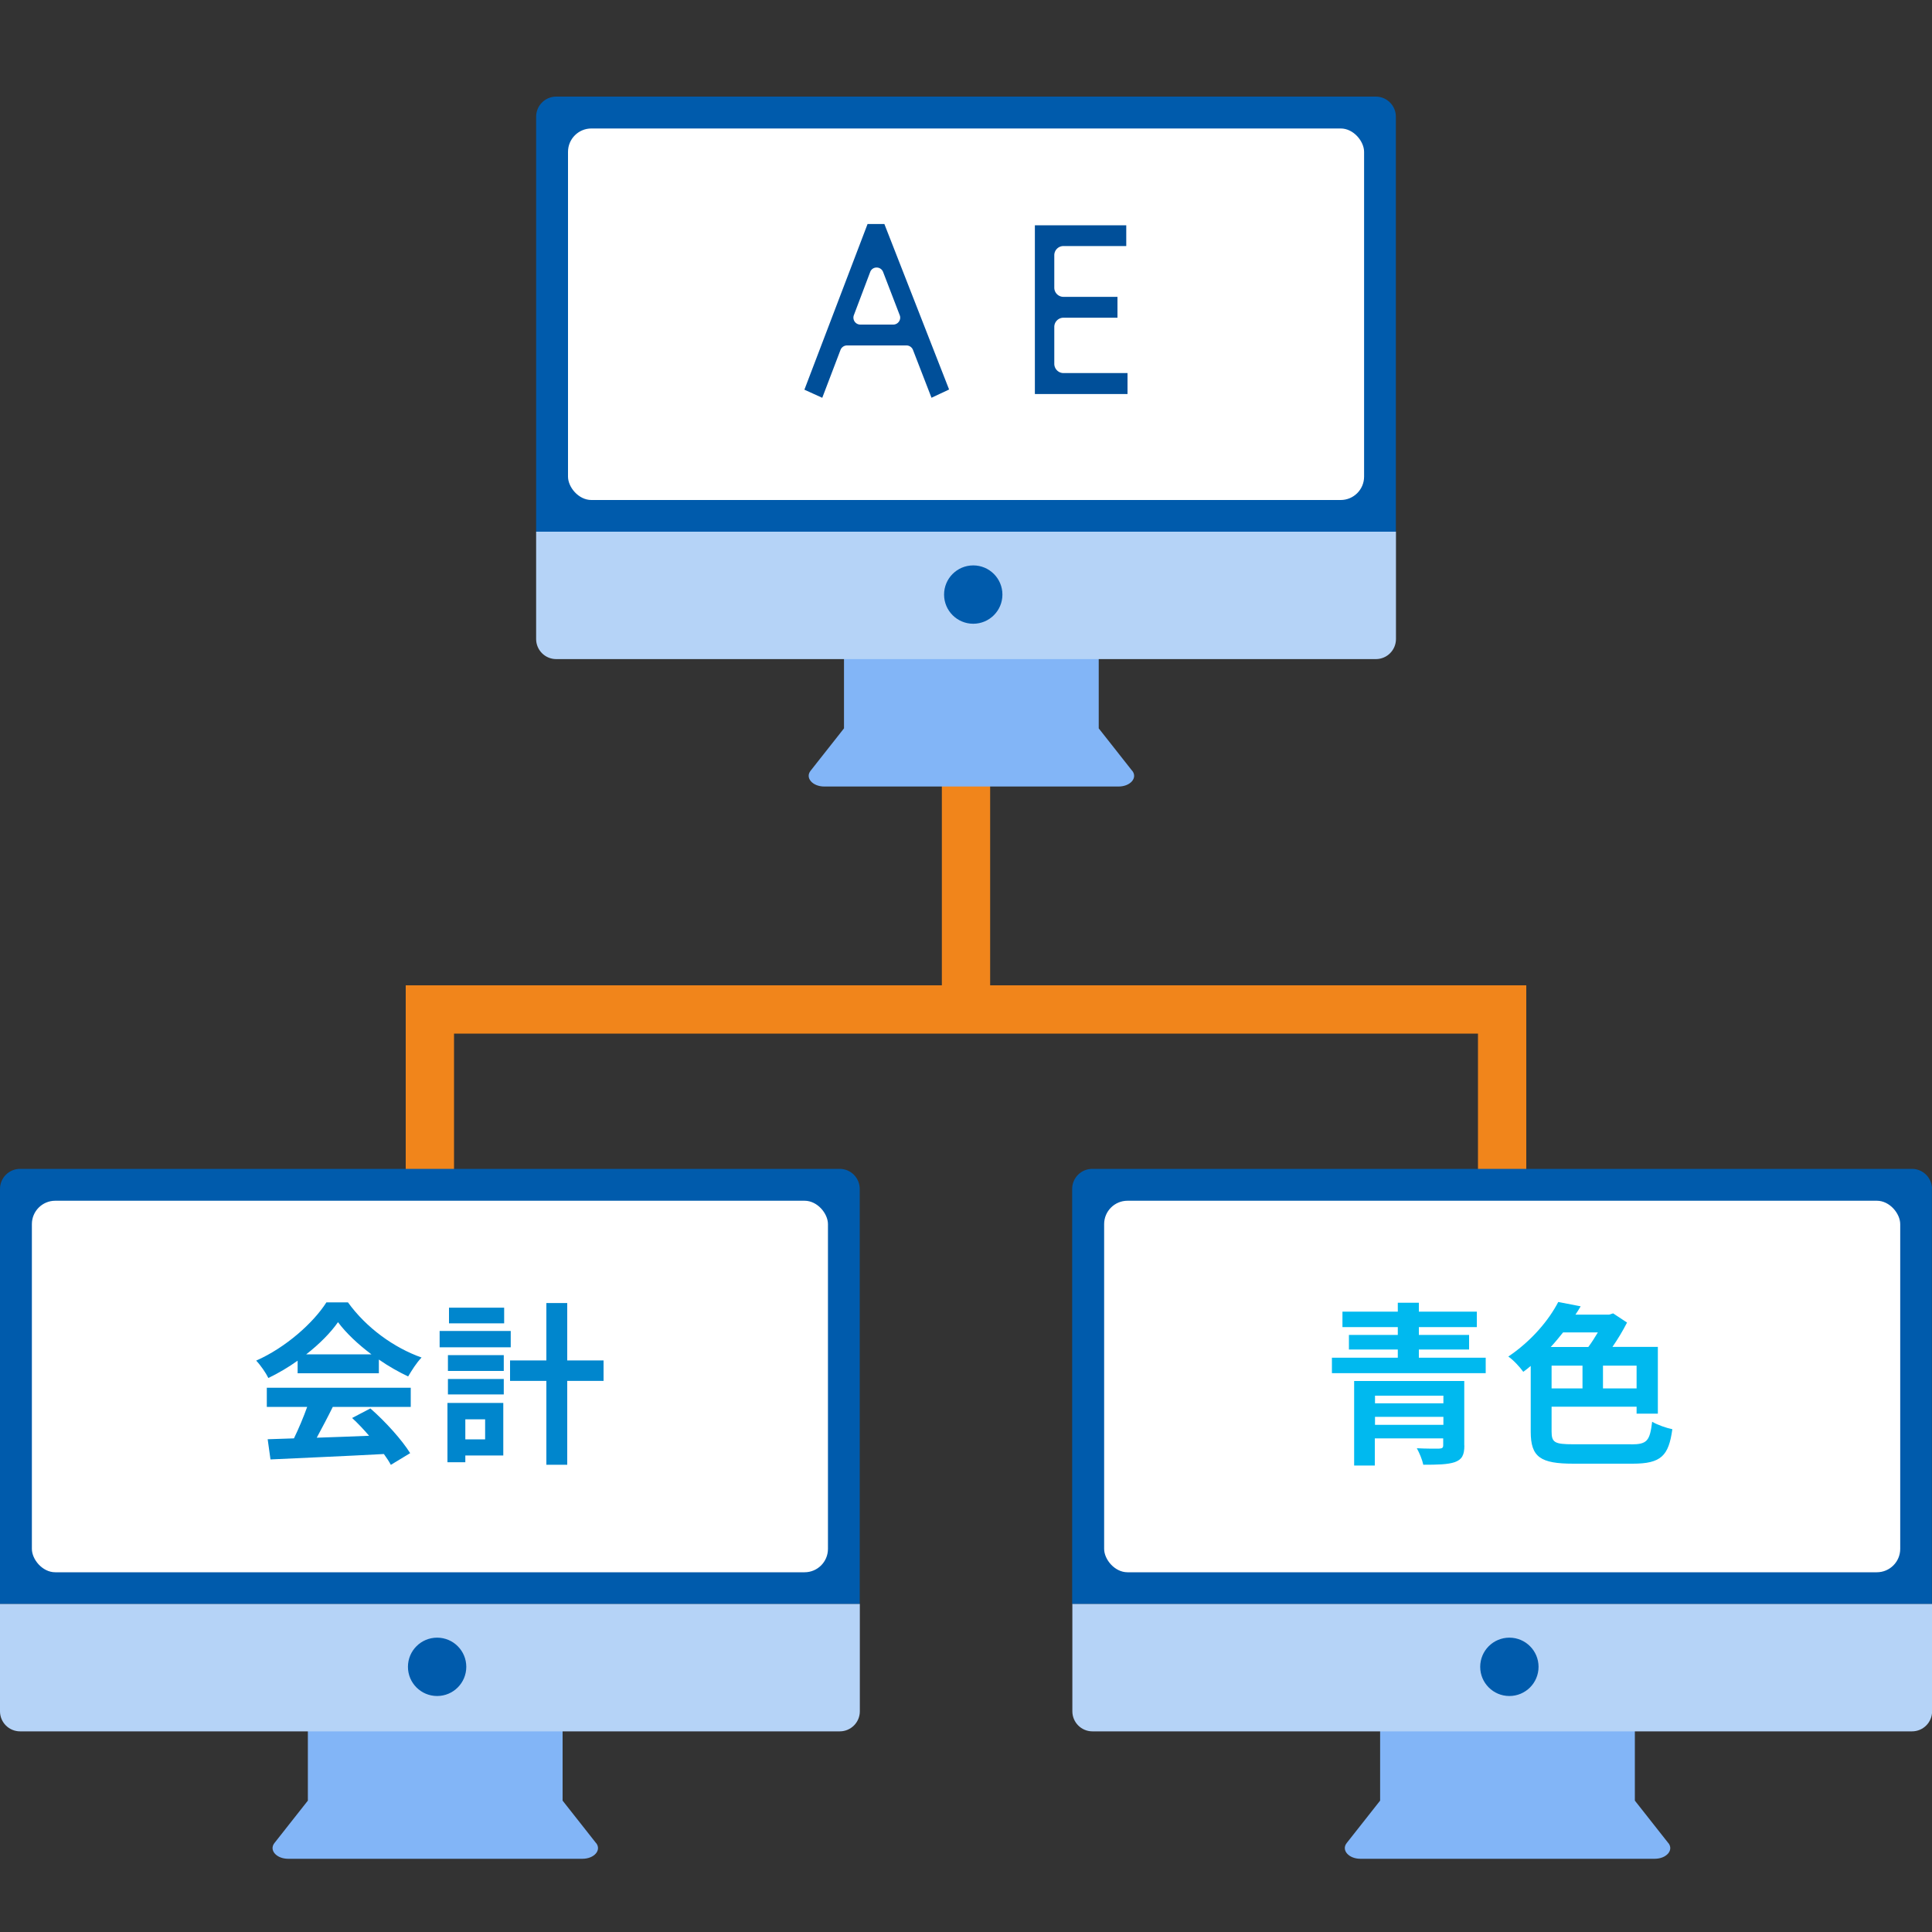
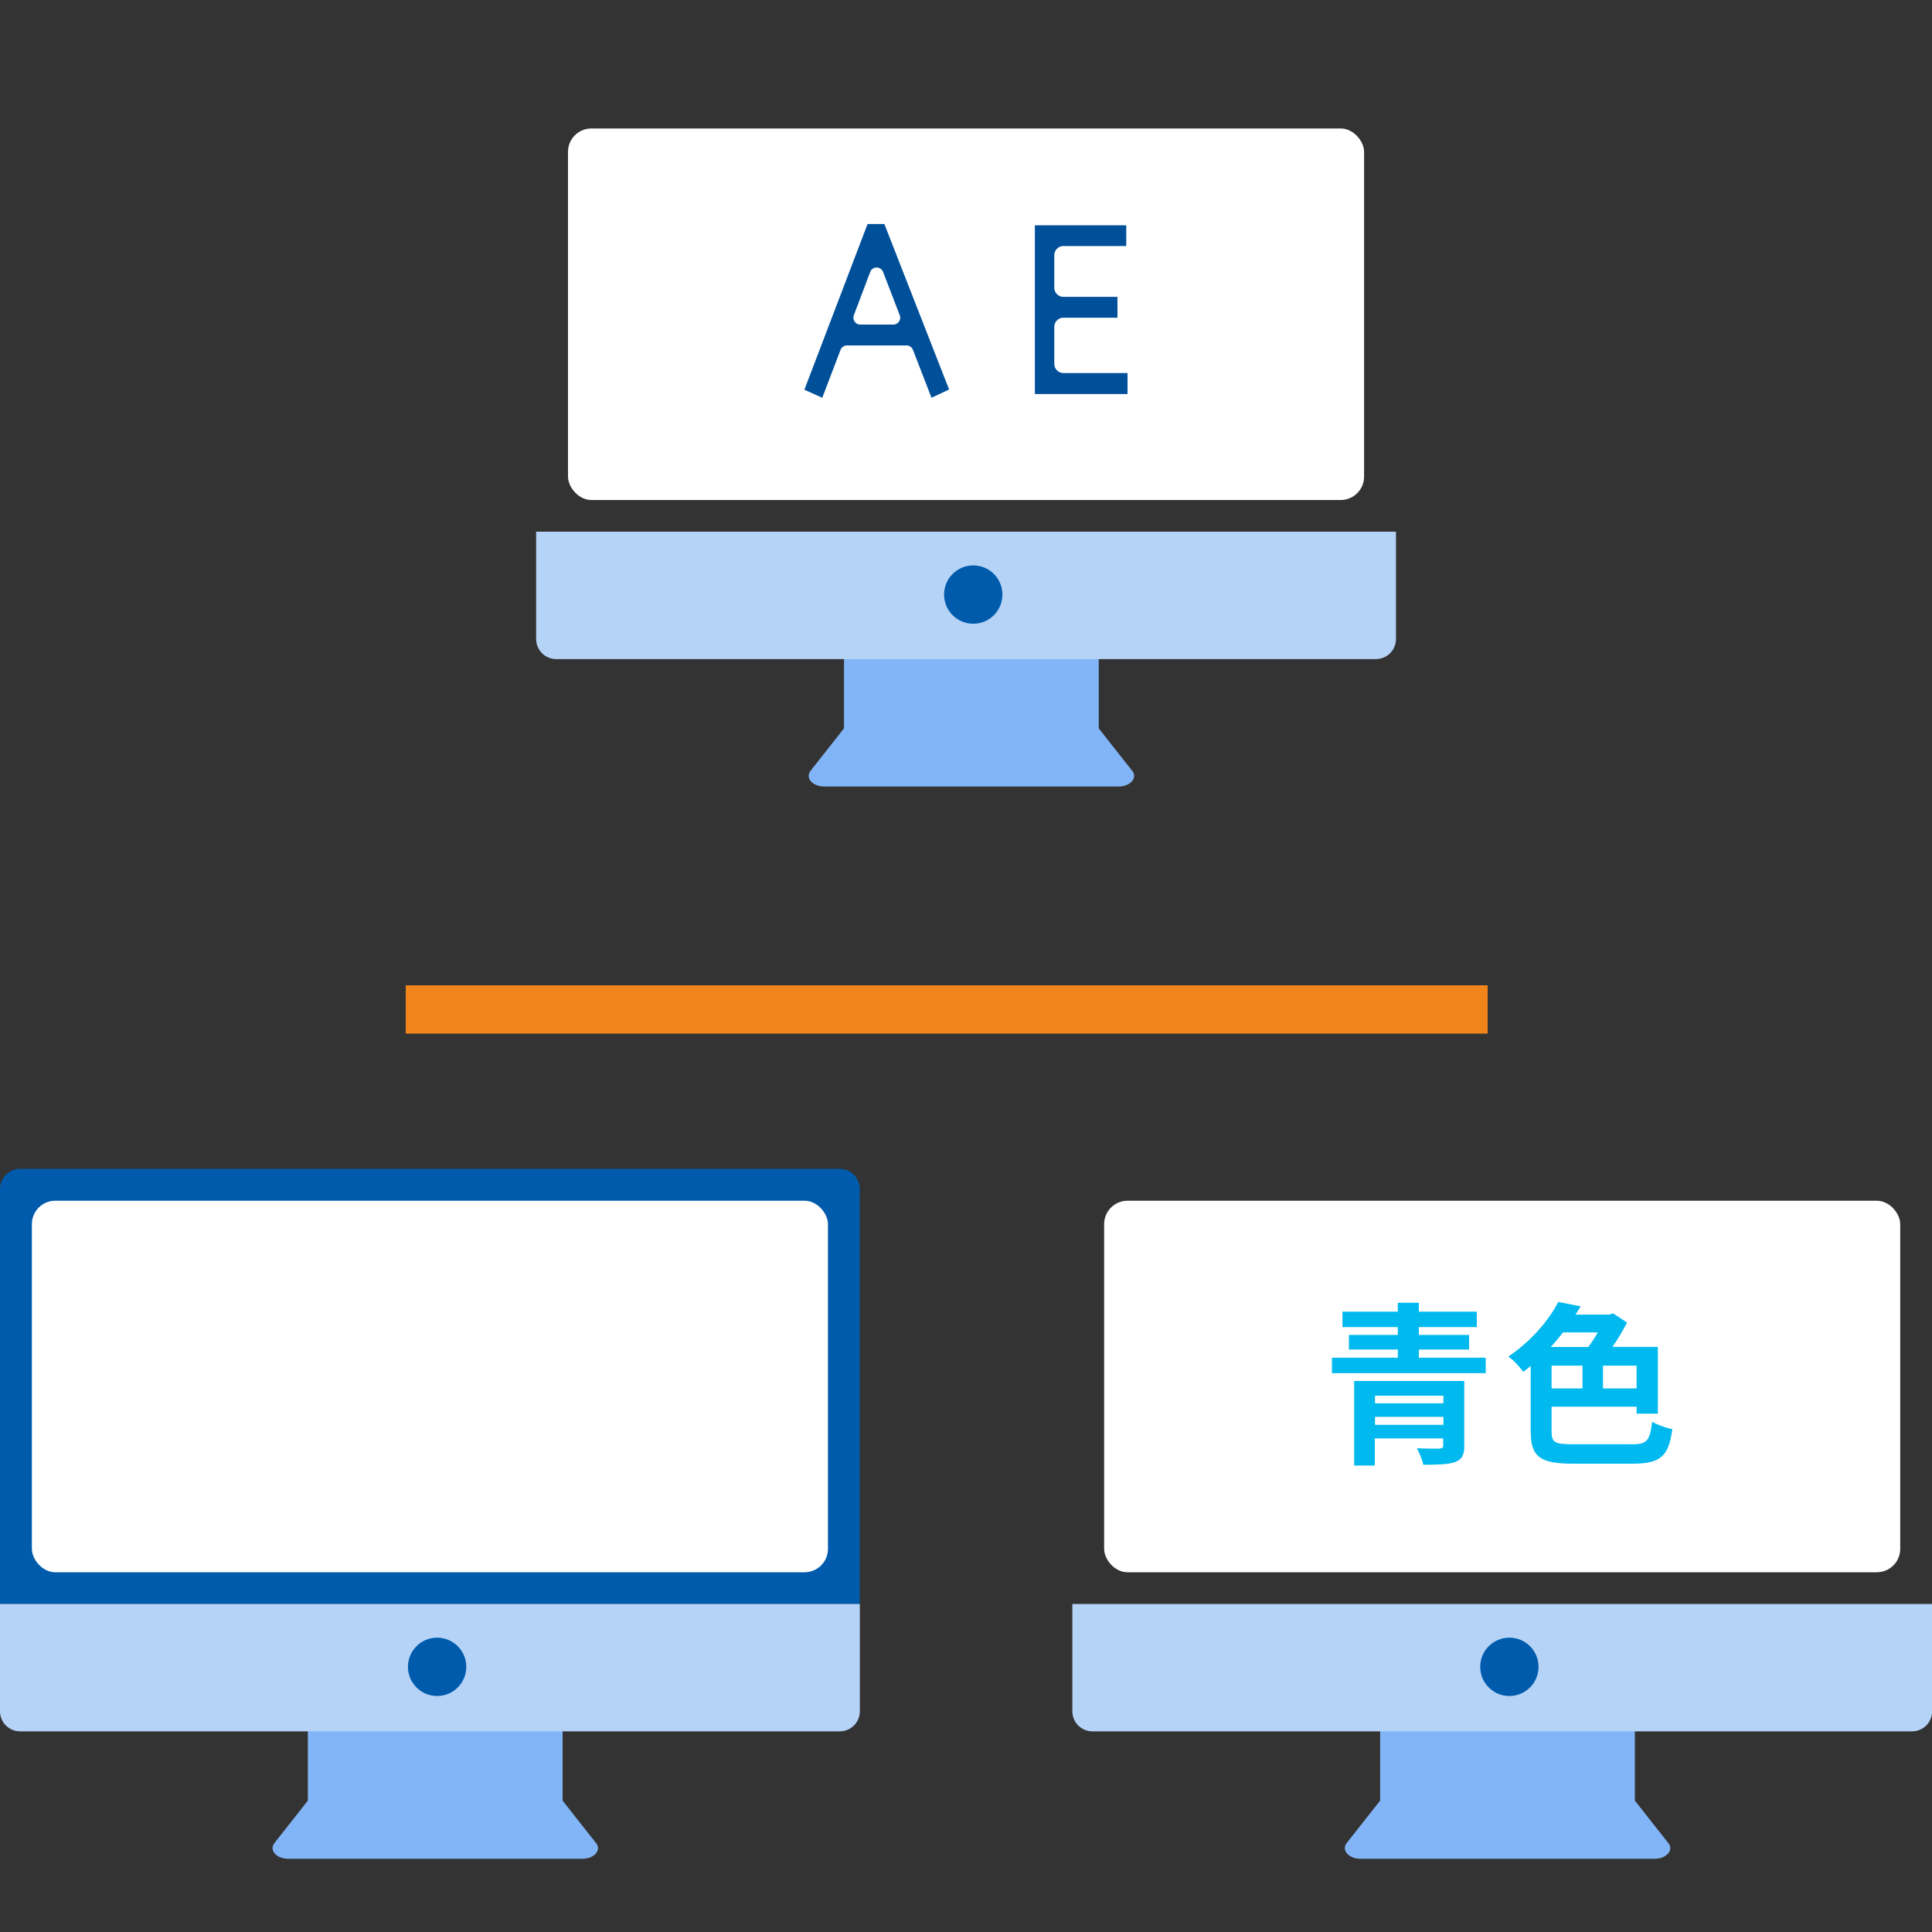
<svg xmlns="http://www.w3.org/2000/svg" id="a" data-name="レイヤー 1" width="200" height="200">
  <rect width="100%" height="100%" fill="#333333" stroke="none" />
  <defs>
    <style>.b{fill:#fff}.c{fill:#82b5f7}.d{fill:#f1851b}.e{fill:#b5d3f7}.g{fill:#005bac}</style>
  </defs>
-   <path class="d" d="M97.5 81h5v22h-5zM42 102h5v22h-5zm111 0h5v39h-5z" />
  <path class="d" transform="rotate(90 98 104.5)" d="M95.5 48.5h5v112h-5z" />
  <path class="c" d="M61.7 190.79l-3.46-4.39v-8.27H31.87v8.27l-3.46 4.39c-.58.73.2 1.63 1.42 1.63h30.46c1.22 0 2-.89 1.42-1.63z" />
  <path class="g" d="M89 123.08c0-1.15-.93-2.08-2.08-2.08H2.08c-1.15 0-2.08.93-2.08 2.08v42.97h89v-42.97z" />
  <path class="e" d="M2.08 179.23h84.85c1.15 0 2.08-.93 2.08-2.08v-11.11H0v11.11c0 1.15.93 2.08 2.08 2.08z" />
  <rect class="b" x="3.3" y="124.3" width="82.41" height="38.46" rx="2.42" ry="2.42" />
  <circle class="g" cx="45.25" cy="172.55" r="3.02" />
  <path class="c" d="M172.7 190.79l-3.46-4.39v-8.27h-26.37v8.27l-3.46 4.39c-.58.73.2 1.63 1.42 1.63h30.46c1.22 0 2-.89 1.42-1.63z" />
-   <path class="g" d="M200 123.08c0-1.15-.93-2.08-2.08-2.08h-84.85c-1.15 0-2.08.93-2.08 2.08v42.97h89v-42.97z" />
  <path class="e" d="M113.08 179.23h84.85c1.15 0 2.08-.93 2.08-2.08v-11.11h-89v11.11c0 1.15.93 2.08 2.08 2.08z" />
  <rect class="b" x="114.3" y="124.3" width="82.41" height="38.46" rx="2.42" ry="2.42" />
  <circle class="g" cx="156.25" cy="172.55" r="3.02" />
-   <path d="M30.82 140.85c-.95.68-2 1.3-3.04 1.8-.25-.52-.81-1.33-1.26-1.8 3.06-1.35 5.92-3.91 7.27-6.03h2.23c1.91 2.65 4.77 4.7 7.62 5.71-.54.56-1.01 1.33-1.39 1.96-.99-.47-2.04-1.06-3.03-1.75v1.42h-8.41v-1.31zm-3.19 2.81h14.89v1.98h-8.07c-.52 1.06-1.12 2.18-1.66 3.19 1.73-.05 3.58-.13 5.42-.2-.56-.65-1.17-1.3-1.76-1.84l1.89-.99c1.6 1.4 3.28 3.28 4.12 4.63l-2 1.21c-.18-.34-.43-.72-.72-1.12-4.23.23-8.68.41-11.74.56l-.29-2.09 2.72-.09c.49-1.01.99-2.2 1.37-3.26h-4.18v-1.98zm10.82-3.46c-1.39-1.04-2.63-2.21-3.46-3.33-.77 1.1-1.93 2.27-3.29 3.33h6.75zm14.42-.73h-7.36v-1.69h7.36v1.69zm-.77 11.2h-3.93v.7h-1.85v-6.14h5.78v5.44zm-5.73-10.39h5.78v1.64h-5.78v-1.64zm0 2.47h5.78v1.6h-5.78v-1.6zm5.82-5.76h-5.71v-1.62h5.71v1.62zm-4.02 9.94V149h2.05v-2.07h-2.05zm14.31-3.98h-3.76v8.68h-2.16v-8.68H52.8v-2.12h3.76v-5.94h2.16v5.94h3.76v2.12z" fill="#0086cd" />
  <path d="M153.8 140.55v1.6h-15.92v-1.6h6.82v-.85h-5.06v-1.51h5.06v-.81h-5.73v-1.6h5.73v-.92h2.18v.92h6v1.6h-6v.81h5.2v1.51h-5.2v.85h6.91zm-2.21 9.08c0 1.01-.25 1.46-.99 1.73-.74.25-1.82.27-3.26.27-.11-.52-.4-1.22-.67-1.71.88.05 2.05.05 2.32.04.32-.02.41-.09.41-.36v-.7h-7.08v2.81h-2.14v-8.75h11.4v6.68zm-9.25-5.15v.79h7.08v-.79h-7.08zm7.08 3.02v-.83h-7.08v.83h7.08zm19.43 2.02c1.66 0 1.94-.36 2.18-2.34.54.32 1.48.65 2.09.77-.38 2.75-1.15 3.57-4.11 3.57h-6.12c-3.42 0-4.43-.67-4.43-3.31v-6.81c-.25.22-.5.41-.77.61-.36-.5-1.04-1.24-1.55-1.58 2.43-1.64 4.2-3.78 5.17-5.65l2.32.45c-.18.29-.34.58-.54.86h3.49l.41-.13 1.44.95c-.41.81-.95 1.71-1.51 2.52h4.7v6.91h-2.2v-.72h-8.8v2.56c0 1.15.31 1.33 2.25 1.33h5.98zm-7.04-11.59c-.4.5-.83 1.03-1.28 1.51h3.89c.34-.45.68-.99.99-1.51h-3.6zm-1.19 5.8h3.2v-2.36h-3.2v2.36zm8.8-2.36h-3.48v2.36h3.48v-2.36z" fill="#00b9ef" />
  <path class="c" d="M117.2 79.79l-3.46-4.39v-8.27H87.37v8.27l-3.46 4.39c-.58.73.2 1.63 1.42 1.63h30.46c1.22 0 2-.89 1.42-1.63z" />
-   <path class="g" d="M144.5 12.08c0-1.15-.93-2.08-2.08-2.08H57.58c-1.15 0-2.08.93-2.08 2.08v42.97h89V12.08z" />
  <path class="e" d="M57.58 68.23h84.85c1.15 0 2.08-.93 2.08-2.08V55.04H55.5v11.11c0 1.15.93 2.08 2.08 2.08z" />
  <rect class="b" x="58.8" y="13.3" width="82.41" height="38.46" rx="2.42" ry="2.42" />
  <circle class="g" cx="100.75" cy="61.55" r="3.02" />
  <path d="M96.43 41.18l-1.92-4.96a.724.724 0 0 0-.67-.46h-6.16c-.29 0-.56.18-.67.46l-1.89 4.96-1.85-.84.07-.18 6.47-16.97h1.74l6.7 17.13-1.85.87zm-7.37-7.58h3.41c.5 0 .85-.51.67-.97l-1.72-4.47c-.24-.62-1.11-.62-1.34 0l-1.69 4.47c-.17.47.17.97.67.97zm27.66 7.19h-9.59V23.32h9.46v2.15h-6.5a.95.95 0 0 0-.95.95v3.36c0 .53.43.95.95.95h5.59v2.16h-5.59a.95.95 0 0 0-.95.95v3.82c0 .53.43.96.95.96h6.63v2.15z" fill="#004f99" />
</svg>